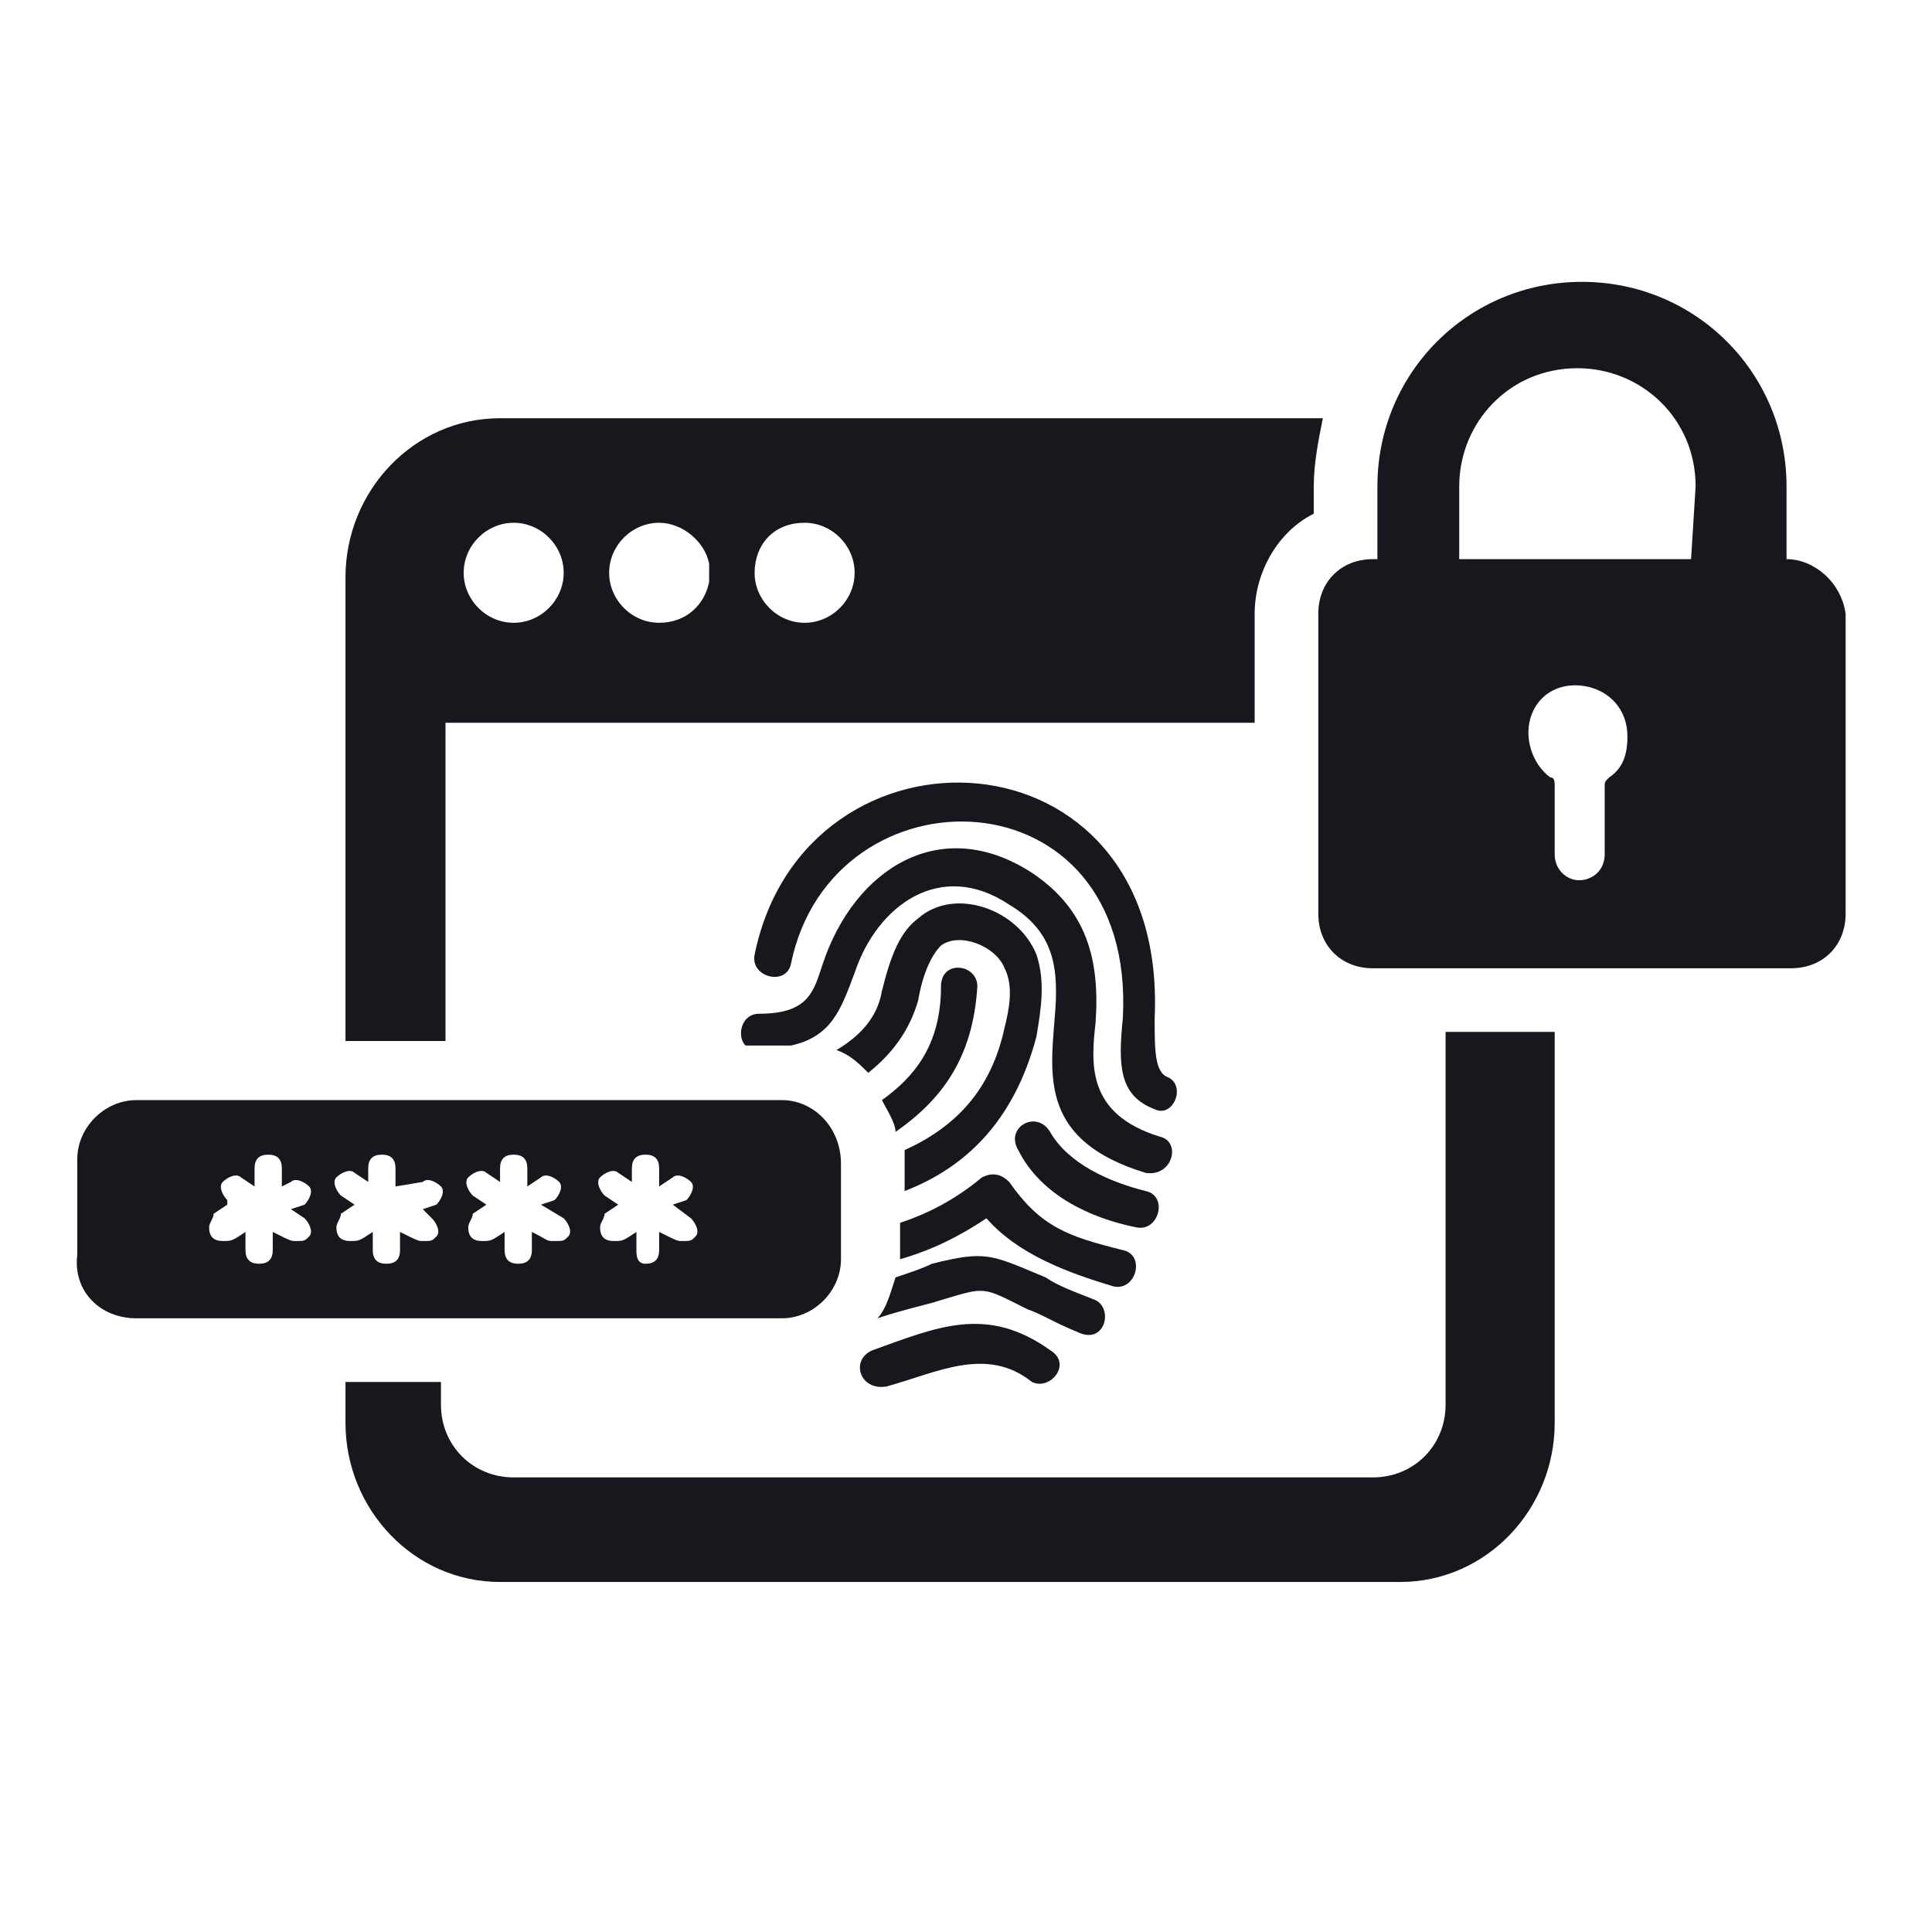
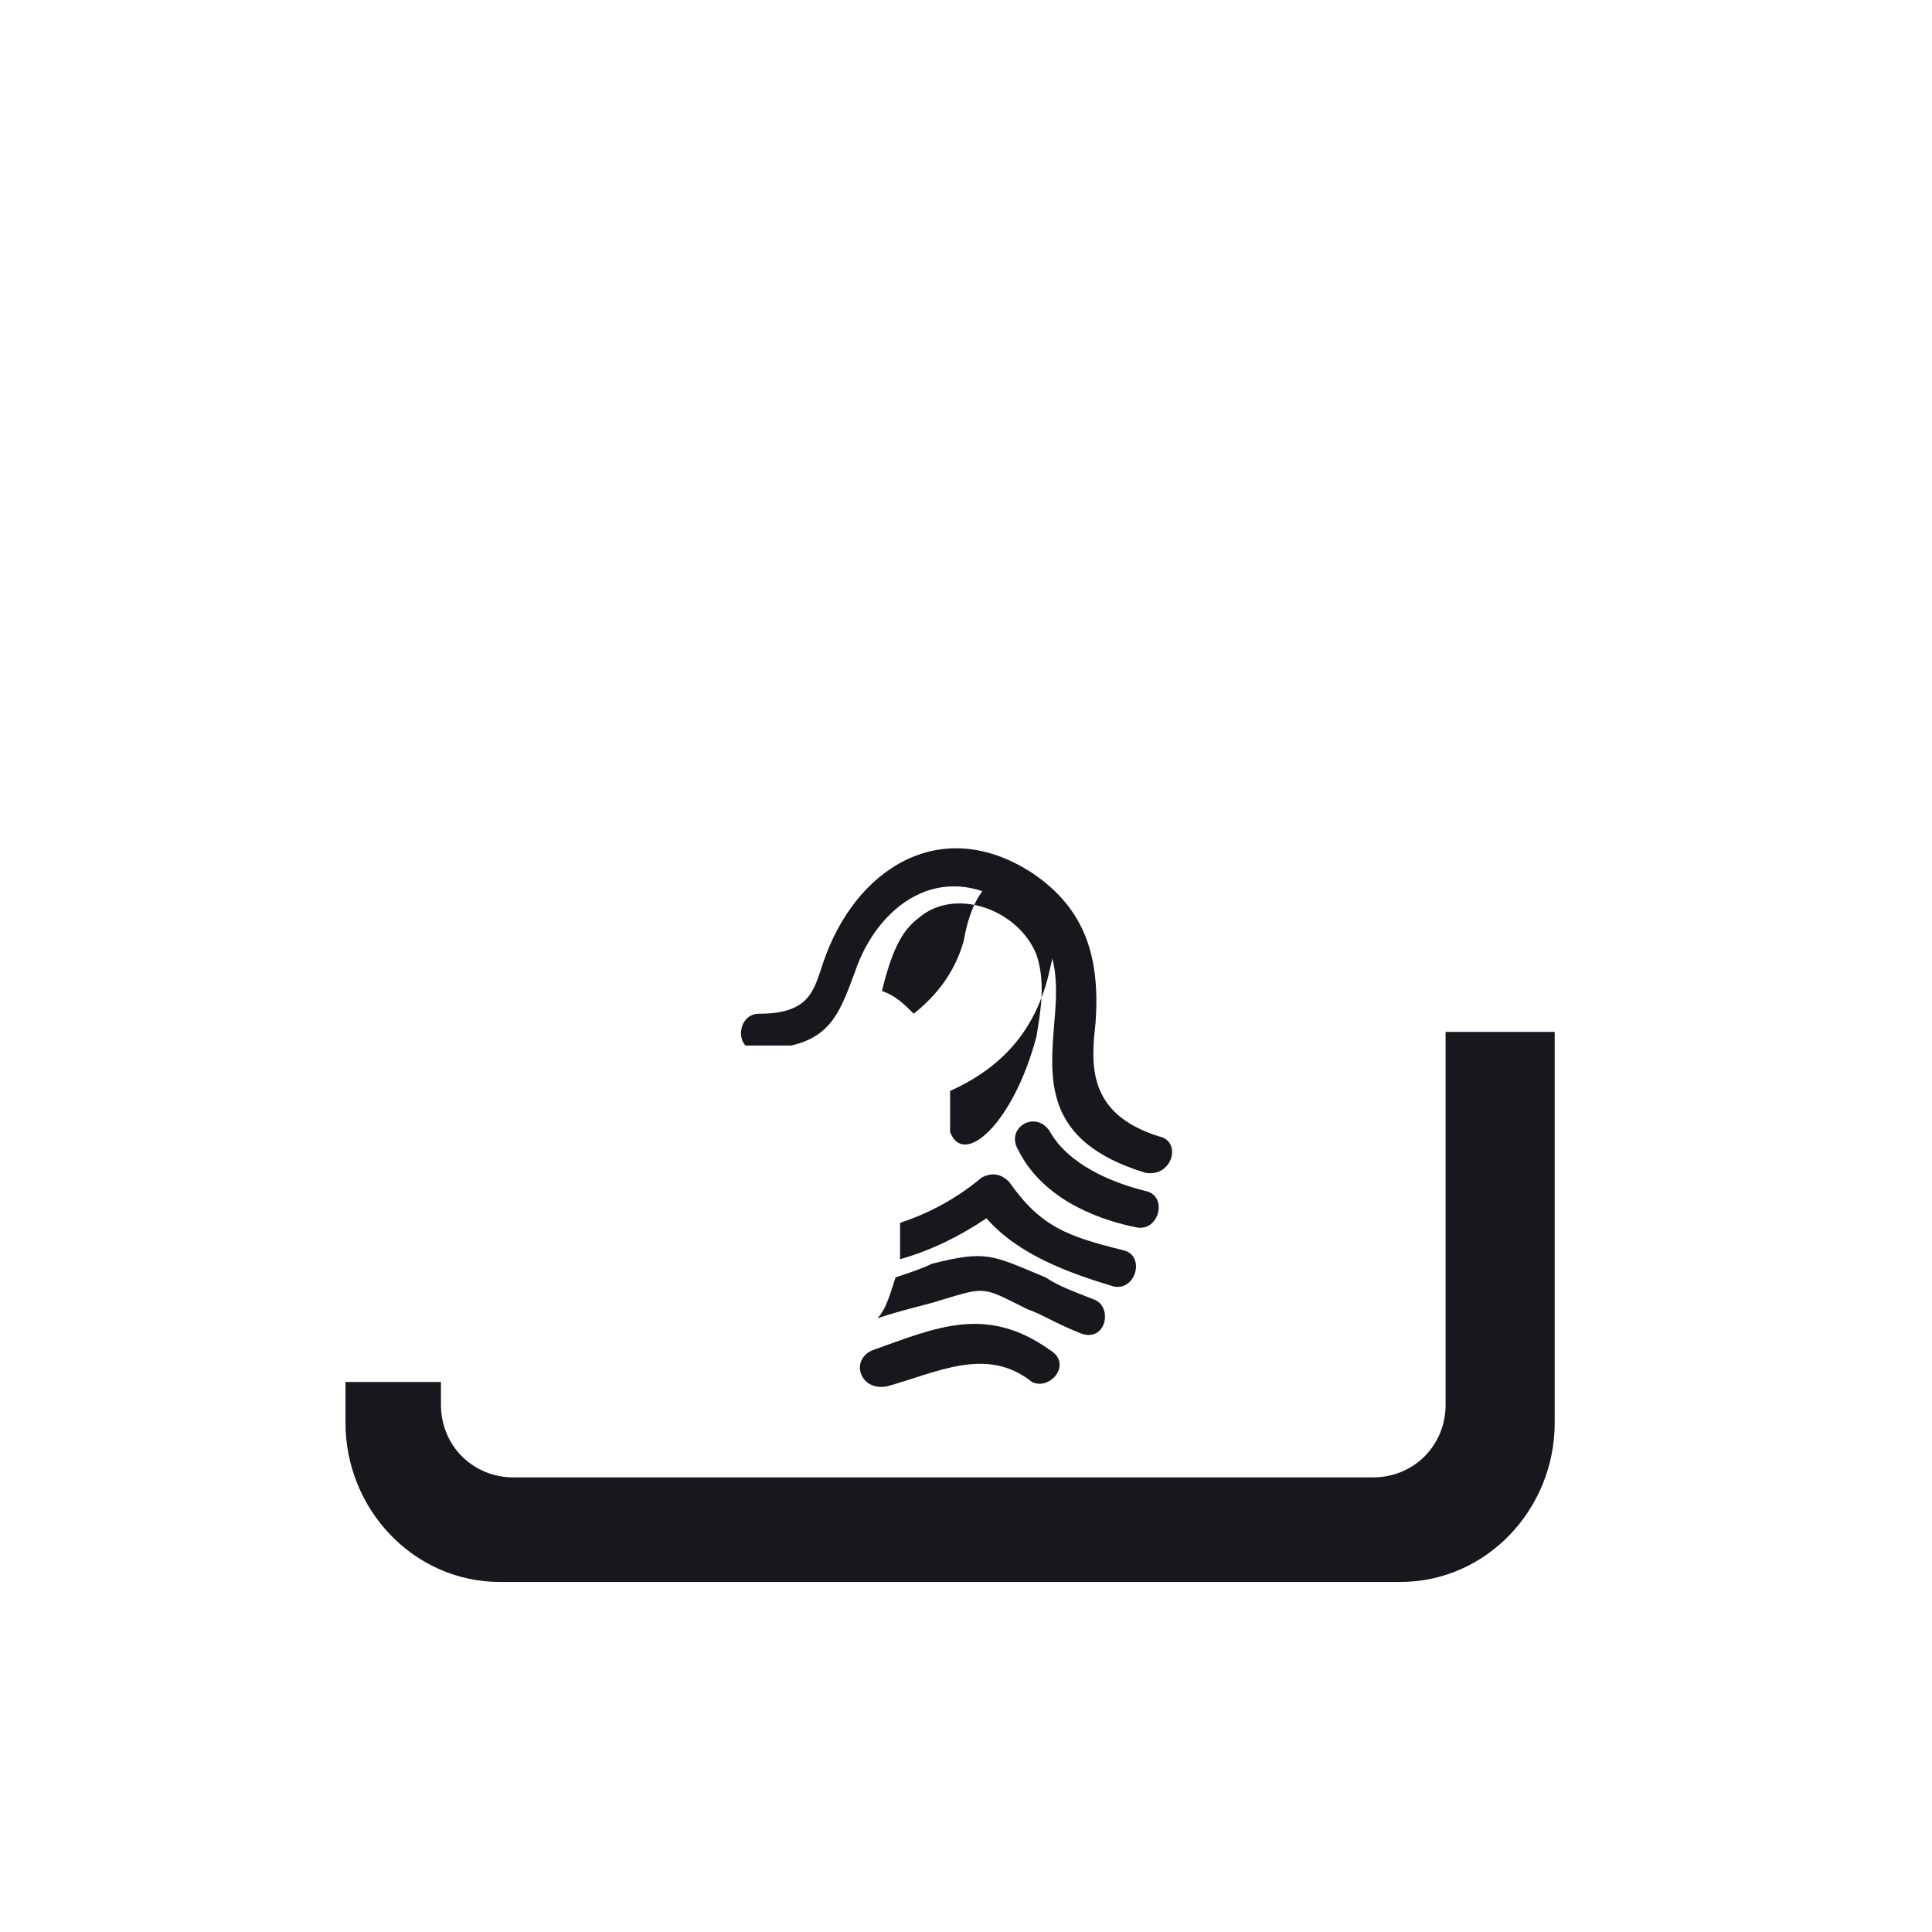
<svg xmlns="http://www.w3.org/2000/svg" version="1.1" id="Layer_1" x="0px" y="0px" viewBox="0 0 42.5 42.5" style="enable-background:new 0 0 42.5 42.5;" xml:space="preserve">
  <style type="text/css">
	.st0{fill:#16181E;}
	.st1{fill-rule:evenodd;clip-rule:evenodd;fill:#16181E;}
	.st2{fill:#020203;}
	.st3{fill-rule:evenodd;clip-rule:evenodd;fill:#020203;}
</style>
  <g>
-     <path class="st0" d="M39.3,12.3L39.3,12.3l0-1.6c0-2.5-2-4.5-4.5-4.5c-2.5,0-4.5,2-4.5,4.5v1.6h-0.1c-0.7,0-1.2,0.5-1.2,1.2v6.6   c0,0.7,0.5,1.2,1.2,1.2h9.2c0.7,0,1.2-0.5,1.2-1.2v-6.6C40.5,12.8,39.9,12.3,39.3,12.3z M35.4,17.1c-0.1,0.1-0.1,0.1-0.1,0.2   c0,0.5,0,1,0,1.5l0,0c0,0.2-0.1,0.4-0.3,0.5c-0.4,0.2-0.8-0.1-0.8-0.5l0,0c0-0.5,0-1,0-1.5c0-0.1,0-0.2-0.1-0.2   c-0.4-0.3-0.6-0.9-0.4-1.4c0.2-0.5,0.7-0.7,1.2-0.6c0.5,0.1,0.9,0.5,0.9,1.1C35.8,16.6,35.7,16.9,35.4,17.1z M37.2,12.3h-5.1v-1.6   c0-1.4,1.1-2.6,2.6-2.6c1.4,0,2.6,1.1,2.6,2.6L37.2,12.3L37.2,12.3z" />
    <g>
-       <path class="st0" d="M9.8,22.9v-7h17.8v-2.4c0-0.9,0.5-1.8,1.3-2.2v-0.6c0-0.5,0.1-1,0.2-1.5H11c-1.9,0-3.4,1.6-3.4,3.5v10.2H9.8z     M17.7,11.5c0.6,0,1.1,0.5,1.1,1.1c0,0.6-0.5,1.1-1.1,1.1c-0.6,0-1.1-0.5-1.1-1.1C16.6,12,17,11.5,17.7,11.5z M14.5,11.5    c0.5,0,1,0.4,1.1,0.9c0,0.1,0,0.1,0,0.2c0,0.1,0,0.1,0,0.2c-0.1,0.5-0.5,0.9-1.1,0.9c-0.6,0-1.1-0.5-1.1-1.1    C13.4,12,13.9,11.5,14.5,11.5z M11.3,11.5c0.6,0,1.1,0.5,1.1,1.1c0,0.6-0.5,1.1-1.1,1.1c-0.6,0-1.1-0.5-1.1-1.1    C10.2,12,10.7,11.5,11.3,11.5z" />
      <path class="st0" d="M31.8,22.7v8.2c0,0.9-0.7,1.6-1.6,1.6H11.3c-0.9,0-1.6-0.7-1.6-1.6v-0.5H7.6v0.9c0,1.9,1.5,3.5,3.4,3.5h19.8    c1.9,0,3.4-1.6,3.4-3.5v-8.6H31.8z" />
    </g>
    <g>
      <path class="st0" d="M24.1,28.6c-0.5-0.2-0.8-0.3-1.1-0.5c-1.2-0.5-1.3-0.6-2.5-0.3c-0.2,0.1-0.5,0.2-0.8,0.3    c-0.1,0.3-0.2,0.7-0.4,0.9c0.6-0.2,1.1-0.3,1.4-0.4c1-0.3,0.9-0.3,1.9,0.2c0.3,0.1,0.6,0.3,1.1,0.5C24.3,29.6,24.5,28.8,24.1,28.6    z" />
-       <path class="st0" d="M22.8,22.8c0.1-0.6,0.2-1.2,0-1.8c-0.4-1-1.8-1.5-2.6-0.8c-0.4,0.3-0.6,0.8-0.8,1.6c-0.1,0.6-0.5,1-1,1.3    c0.3,0.1,0.5,0.3,0.7,0.5c0.5-0.4,0.9-0.9,1.1-1.6c0.1-0.6,0.3-1,0.5-1.2c0.4-0.3,1.2,0,1.4,0.5c0.2,0.4,0.1,0.9,0,1.3    c-0.3,1.4-1.1,2.2-2.2,2.7c0,0.1,0,0.1,0,0.2v0.7C21.2,25.7,22.3,24.7,22.8,22.8z" />
-       <path class="st0" d="M21.5,21.7c0-0.5-0.8-0.6-0.8,0c0,1.3-0.6,2-1.3,2.5c0.1,0.2,0.3,0.5,0.3,0.7C20.7,24.2,21.4,23.3,21.5,21.7z    " />
+       <path class="st0" d="M22.8,22.8c0.1-0.6,0.2-1.2,0-1.8c-0.4-1-1.8-1.5-2.6-0.8c-0.4,0.3-0.6,0.8-0.8,1.6c0.3,0.1,0.5,0.3,0.7,0.5c0.5-0.4,0.9-0.9,1.1-1.6c0.1-0.6,0.3-1,0.5-1.2c0.4-0.3,1.2,0,1.4,0.5c0.2,0.4,0.1,0.9,0,1.3    c-0.3,1.4-1.1,2.2-2.2,2.7c0,0.1,0,0.1,0,0.2v0.7C21.2,25.7,22.3,24.7,22.8,22.8z" />
      <path class="st0" d="M23.1,29.7c-1.4-1-2.5-0.5-3.9,0c-0.5,0.2-0.3,0.9,0.3,0.8c1.1-0.3,2.2-0.9,3.2-0.1    C23.1,30.6,23.6,30,23.1,29.7z" />
-       <path class="st0" d="M25.7,23.7c-0.3-0.1-0.3-0.6-0.3-1.3c0.3-6.5-7.7-6.8-8.8-1.4c-0.1,0.5,0.7,0.7,0.8,0.2    c0.9-4.4,7.6-4.3,7.3,1.2c-0.1,1-0.1,1.7,0.7,2C25.8,24.6,26.1,23.9,25.7,23.7z" />
      <path class="st0" d="M25.5,25c-1.6-0.5-1.5-1.6-1.4-2.5c0.1-1.4-0.2-2.5-1.4-3.3c-2-1.3-3.9-0.1-4.6,2c-0.2,0.6-0.3,1.1-1.4,1.1    c-0.4,0-0.5,0.5-0.3,0.7h0.7c0.1,0,0.2,0,0.3,0c0.9-0.2,1.1-0.8,1.4-1.6c0.5-1.5,1.9-2.5,3.4-1.5c1,0.6,1.1,1.4,1,2.5    c-0.1,1.3-0.3,2.7,2,3.4C25.8,25.9,26,25.1,25.5,25z" />
      <path class="st0" d="M25.2,26.2c-0.8-0.2-1.7-0.6-2.1-1.3c-0.3-0.5-1-0.1-0.7,0.4c0.5,1,1.6,1.5,2.6,1.7    C25.5,27.1,25.7,26.3,25.2,26.2z" />
      <path class="st0" d="M24.7,27.5c-1.2-0.3-1.8-0.5-2.5-1.5c-0.2-0.2-0.4-0.2-0.6-0.1c-0.6,0.5-1.2,0.8-1.8,1v0.8c0,0,0,0,0,0    c0.7-0.2,1.3-0.5,1.9-0.9c0.7,0.8,1.8,1.2,2.8,1.5C25,28.4,25.2,27.6,24.7,27.5z" />
    </g>
-     <path class="st0" d="M17.2,24.2H3c-0.7,0-1.3,0.6-1.3,1.3v2.1C1.6,28.4,2.2,29,3,29h14.2c0.7,0,1.3-0.6,1.3-1.3v-2.1   C18.5,24.8,17.9,24.2,17.2,24.2z M6.7,26.8c0.1,0.1,0.2,0.3,0.1,0.4c-0.1,0.1-0.1,0.1-0.3,0.1c-0.1,0-0.1,0-0.5-0.2v0.4   c0,0.2-0.1,0.3-0.3,0.3c-0.2,0-0.3-0.1-0.3-0.3v-0.4c-0.3,0.2-0.3,0.2-0.5,0.2c-0.2,0-0.3-0.1-0.3-0.3c0-0.1,0.1-0.2,0.1-0.3   l0.3-0.2L5,26.4c-0.1-0.1-0.2-0.3-0.1-0.4c0.1-0.1,0.3-0.2,0.4-0.1l0.3,0.2v-0.4c0-0.2,0.1-0.3,0.3-0.3c0.2,0,0.3,0.1,0.3,0.3v0.4   L6.4,26c0.1-0.1,0.3,0,0.4,0.1c0.1,0.1,0,0.3-0.1,0.4l-0.3,0.1L6.7,26.8z M9.5,26.8c0.1,0.1,0.2,0.3,0.1,0.4   c-0.1,0.1-0.1,0.1-0.3,0.1c-0.1,0-0.1,0-0.5-0.2v0.4c0,0.2-0.1,0.3-0.3,0.3s-0.3-0.1-0.3-0.3v-0.4c-0.3,0.2-0.3,0.2-0.5,0.2   c-0.2,0-0.3-0.1-0.3-0.3c0-0.1,0.1-0.2,0.1-0.3l0.3-0.2l-0.3-0.2c-0.1-0.1-0.2-0.3-0.1-0.4c0.1-0.1,0.3-0.2,0.4-0.1l0.3,0.2v-0.3   c0-0.2,0.1-0.3,0.3-0.3s0.3,0.1,0.3,0.3v0.4L9.3,26c0.1-0.1,0.3,0,0.4,0.1c0.1,0.1,0,0.3-0.1,0.4l-0.3,0.1L9.5,26.8z M12.4,26.8   c0.1,0.1,0.2,0.3,0.1,0.4c-0.1,0.1-0.1,0.1-0.3,0.1s-0.1,0-0.5-0.2v0.4c0,0.2-0.1,0.3-0.3,0.3s-0.3-0.1-0.3-0.3v-0.4   c-0.3,0.2-0.3,0.2-0.5,0.2c-0.2,0-0.3-0.1-0.3-0.3c0-0.1,0.1-0.2,0.1-0.3l0.3-0.2l-0.3-0.2c-0.1-0.1-0.2-0.3-0.1-0.4   c0.1-0.1,0.3-0.2,0.4-0.1l0.3,0.2v-0.3c0-0.2,0.1-0.3,0.3-0.3s0.3,0.1,0.3,0.3v0.4l0.3-0.2c0.1-0.1,0.3,0,0.4,0.1   c0.1,0.1,0,0.3-0.1,0.4l-0.3,0.1L12.4,26.8z M15.2,26.8c0.1,0.1,0.2,0.3,0.1,0.4c-0.1,0.1-0.1,0.1-0.3,0.1c-0.1,0-0.1,0-0.5-0.2   v0.4c0,0.2-0.1,0.3-0.3,0.3S14,27.6,14,27.5v-0.4c-0.3,0.2-0.3,0.2-0.5,0.2c-0.2,0-0.3-0.1-0.3-0.3c0-0.1,0.1-0.2,0.1-0.3l0.3-0.2   l-0.3-0.2c-0.1-0.1-0.2-0.3-0.1-0.4c0.1-0.1,0.3-0.2,0.4-0.1l0.3,0.2v-0.3c0-0.2,0.1-0.3,0.3-0.3s0.3,0.1,0.3,0.3v0.4l0.3-0.2   c0.1-0.1,0.3,0,0.4,0.1c0.1,0.1,0,0.3-0.1,0.4l-0.3,0.1L15.2,26.8z" />
  </g>
</svg>